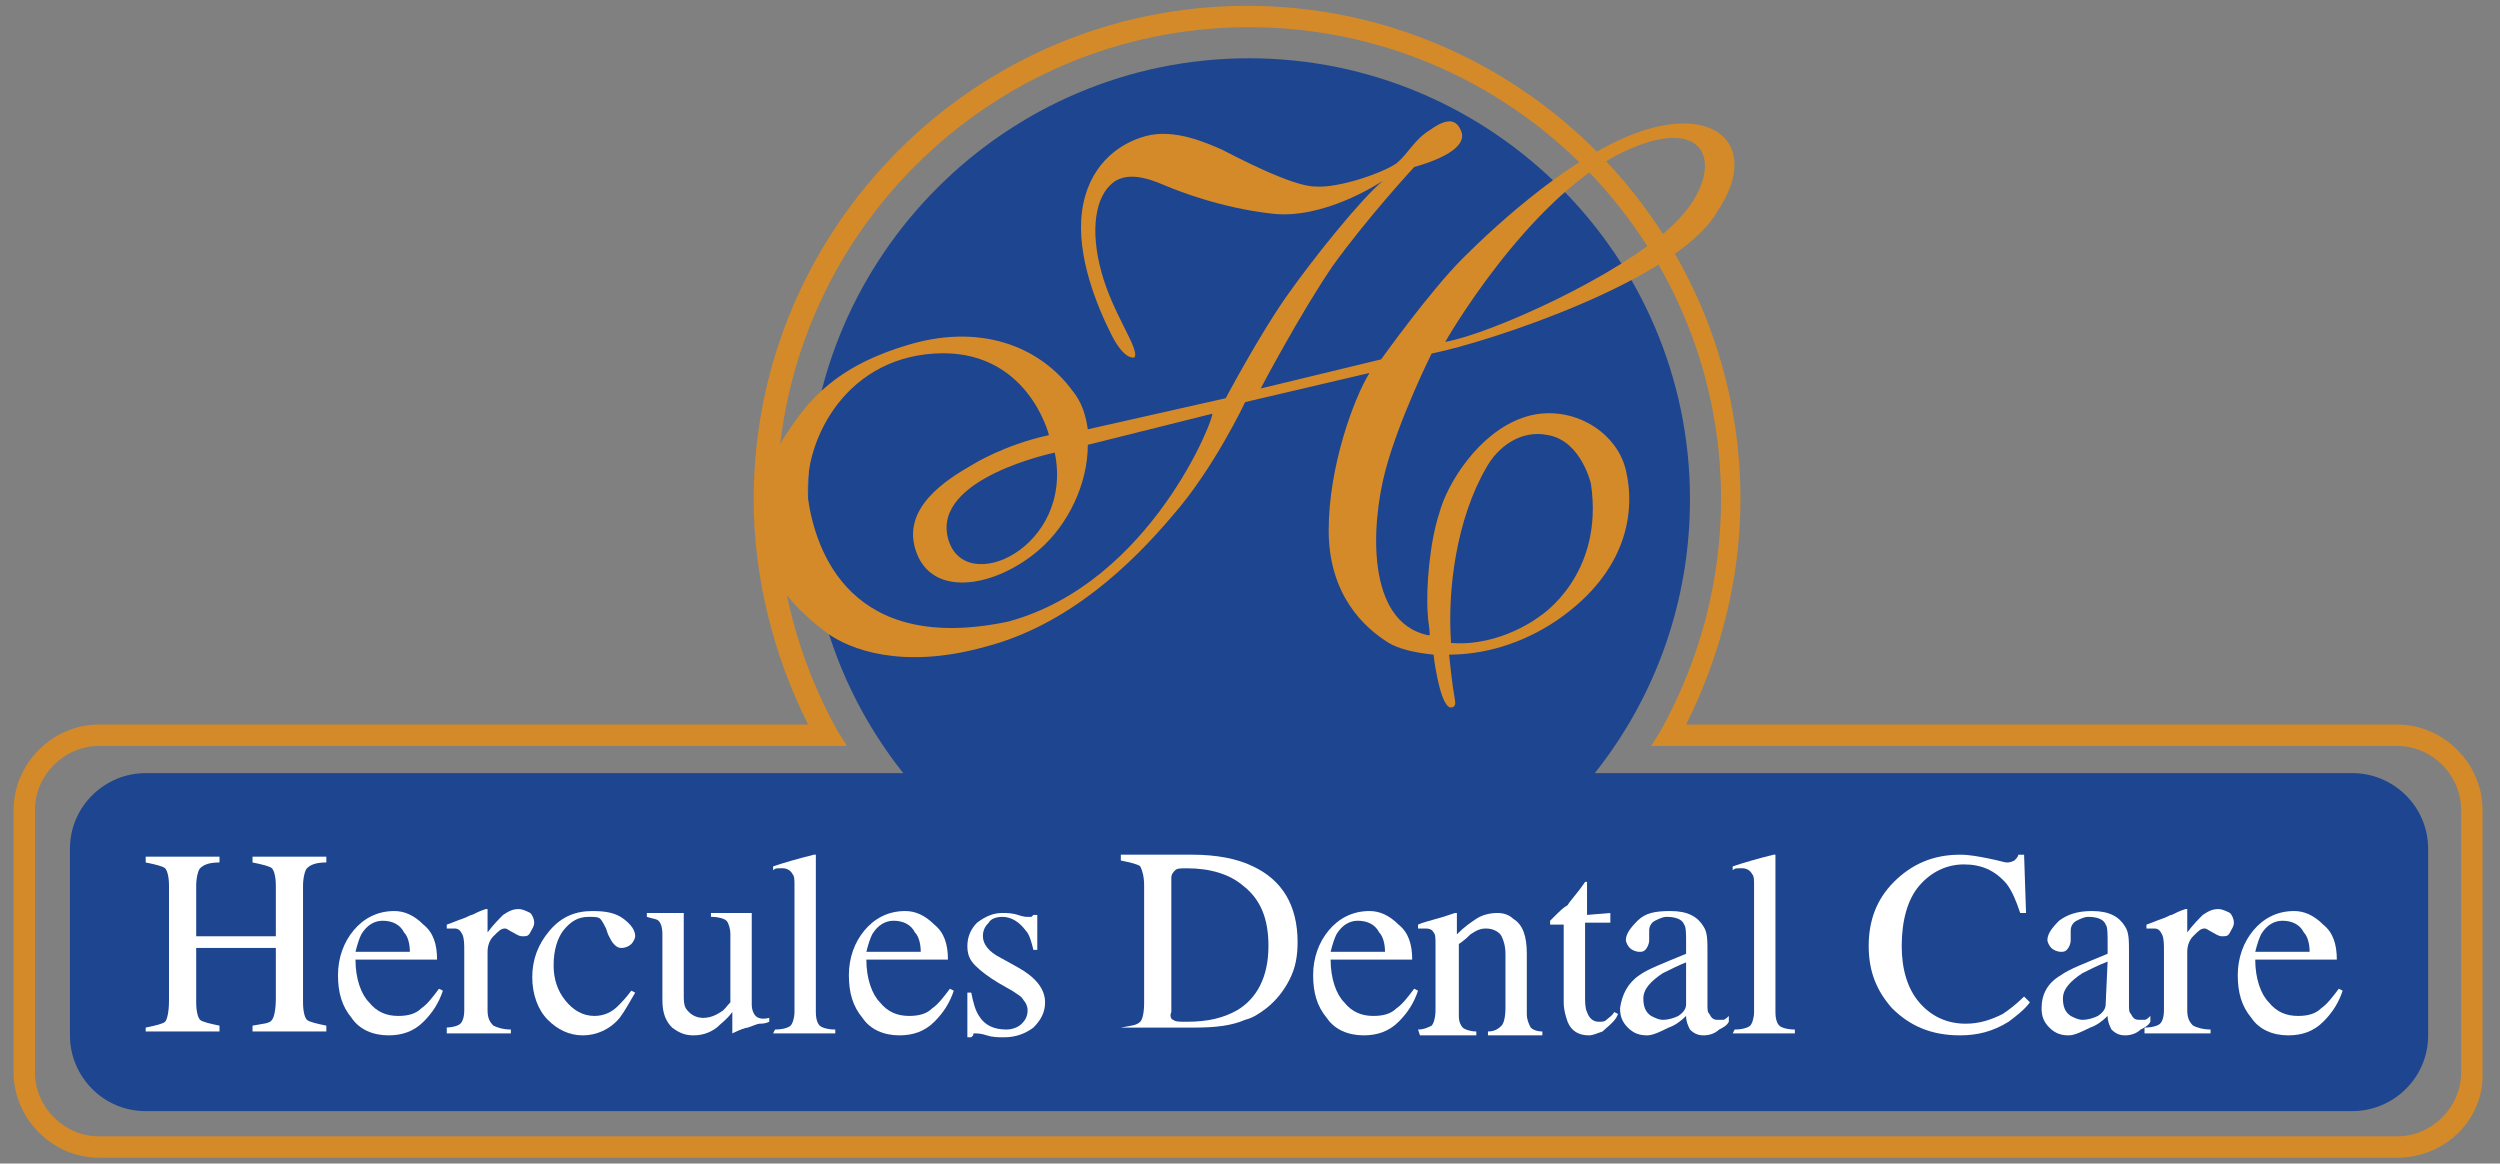
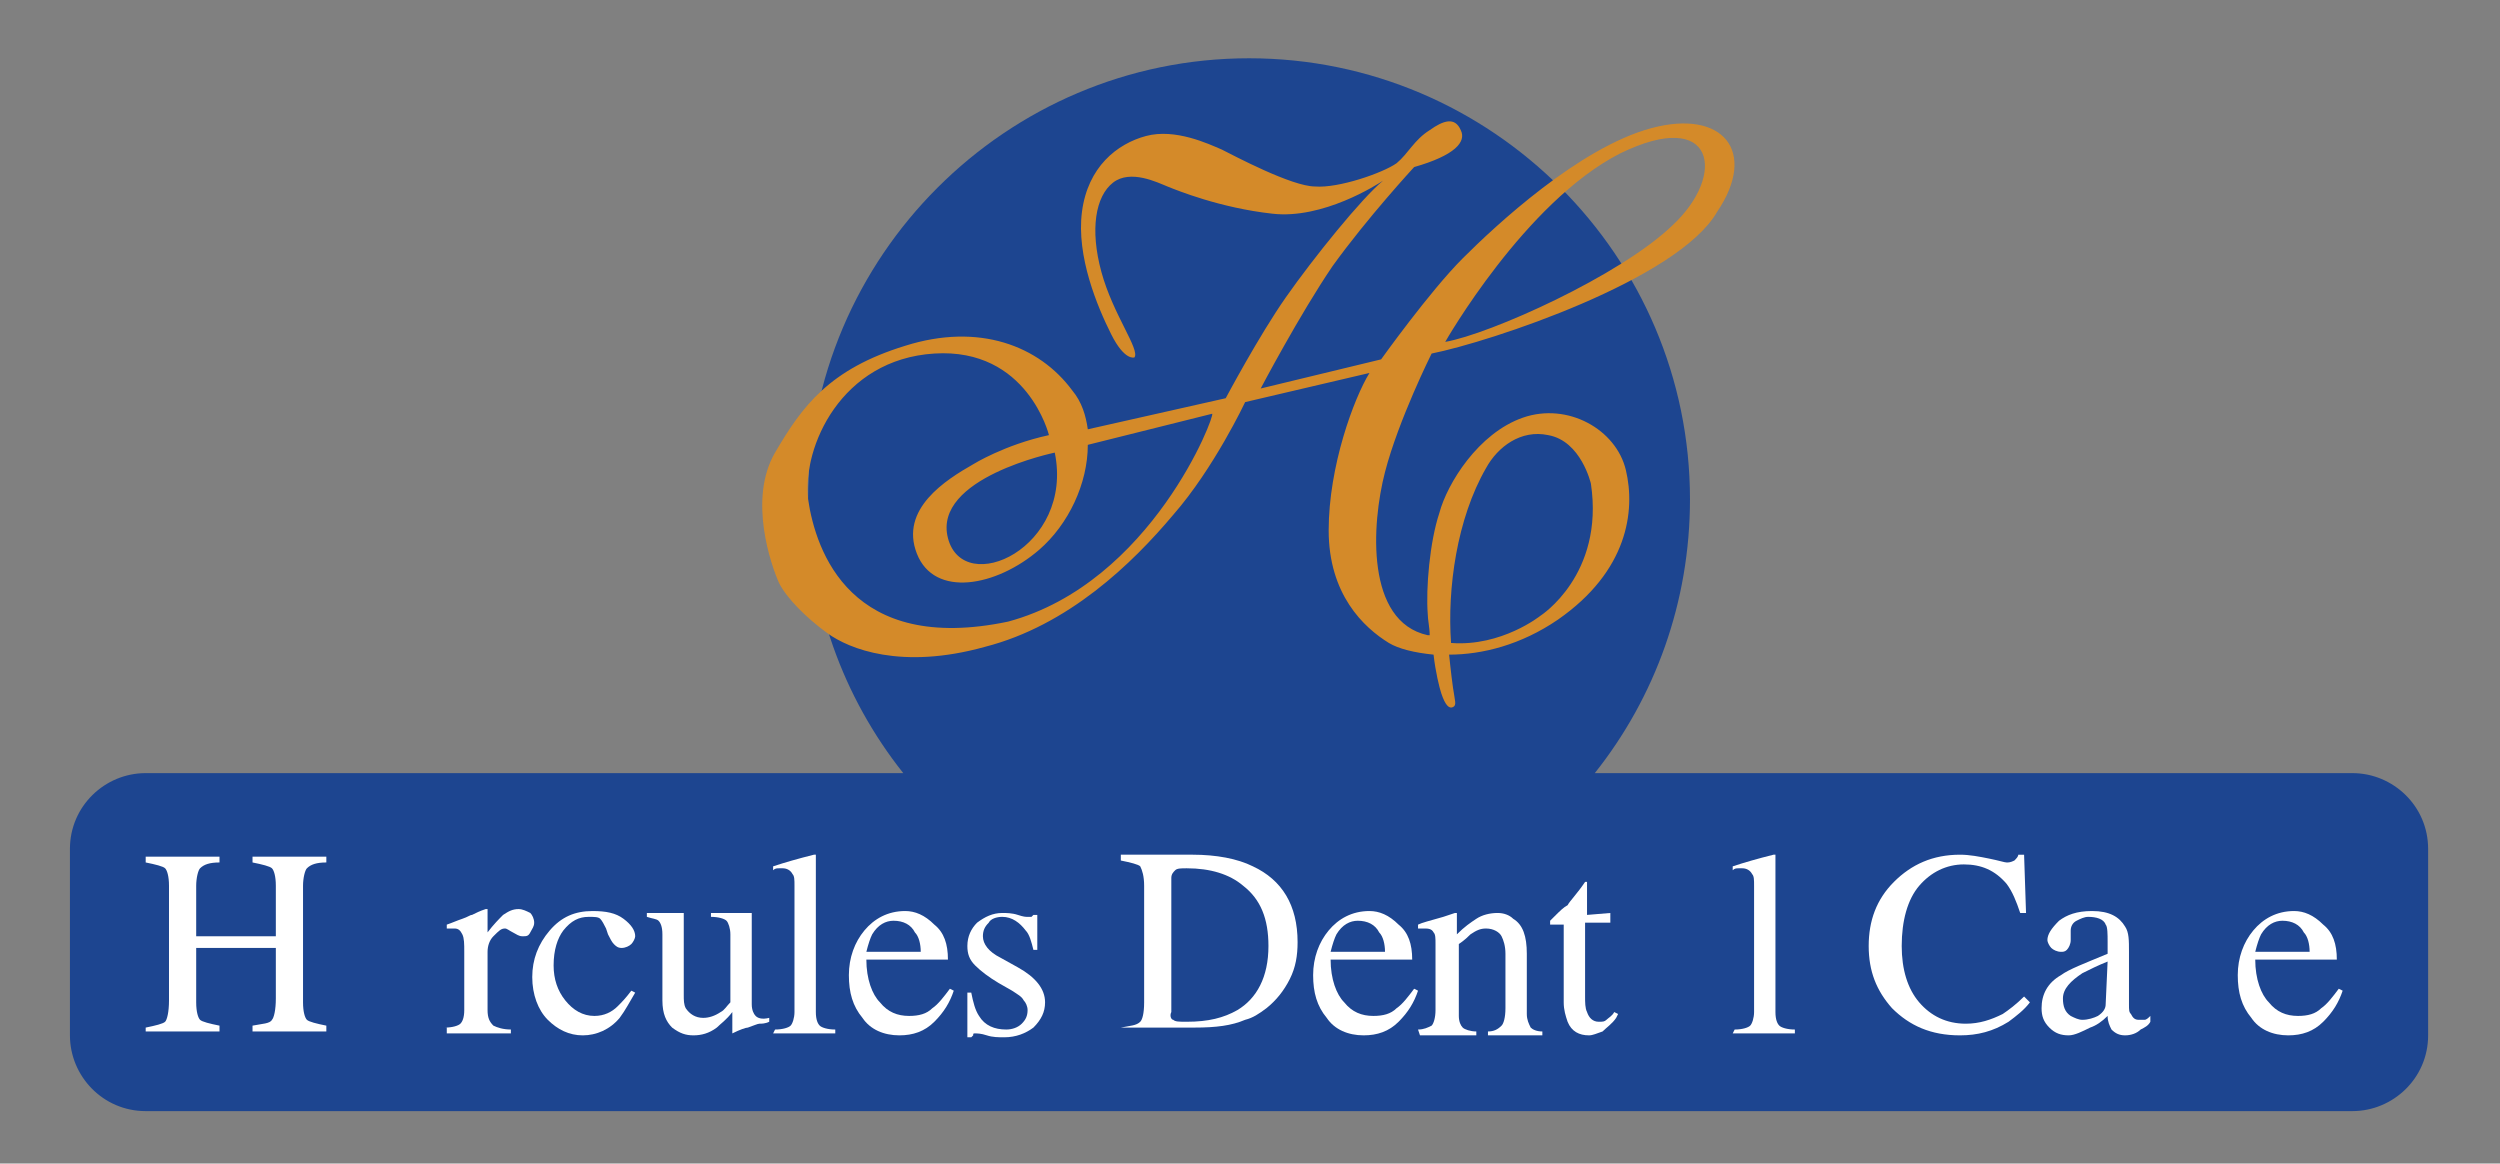
<svg xmlns="http://www.w3.org/2000/svg" version="1.1" id="Layer_1" x="0px" y="0px" viewBox="-202 367.1 128.7 59.9" style="enable-background:new -202 367.1 128.7 59.9;" xml:space="preserve">
  <rect x="-202" y="367.1" width="128.7" height="59.9" fill="#808080" stroke="none" />
  <style type="text/css">
	.st0{fill:#1D4590;}
	.st1{fill:#D48A29;}
	.st2{fill:#FFFFFF;}
</style>
  <g>
    <path class="st0" d="M-80.9,406.9h-39c3.1-3.9,4.9-8.8,4.9-14.1c0-12.5-10.2-22.7-22.7-22.7s-22.7,10.2-22.7,22.7   c0,5.3,1.8,10.2,4.9,14.1h-39c-2.1,0-3.9,1.7-3.9,3.9v9.6c0,2.1,1.7,3.9,3.9,3.9h113.6c2.1,0,3.9-1.7,3.9-3.9v-9.6   C-77,408.6-78.8,406.9-80.9,406.9z" />
-     <path class="st1" d="M-78.6,426.7h-118.3c-2.4,0-4.4-2-4.4-4.4v-13.5c0-2.4,2-4.4,4.4-4.4h36.5c-1.8-3.6-2.8-7.6-2.8-11.6   c0-14,11.4-25.4,25.4-25.4s25.4,11.4,25.4,25.4c0,4-1,8-2.8,11.6h36.6c2.4,0,4.4,2,4.4,4.4v13.5C-74.1,424.7-76.1,426.7-78.6,426.7   z M-196.9,405.5c-1.8,0-3.3,1.5-3.3,3.3v13.5c0,1.8,1.5,3.3,3.3,3.3h118.3c1.8,0,3.3-1.5,3.3-3.3v-13.5c0-1.8-1.5-3.3-3.3-3.3H-117   l0.5-0.8c2-3.6,3.1-7.7,3.1-11.9c0-13.4-10.9-24.3-24.3-24.3c-13.4,0-24.3,10.9-24.3,24.3c0,4.2,1.1,8.3,3.1,11.9l0.5,0.8H-196.9z" />
    <path class="st1" d="M-117,373.7c-3.7,1-8,5-9.7,6.7s-4.2,5.2-4.2,5.2l-6.2,1.5c0,0,2-3.8,3.7-6.3c1.8-2.5,4.2-5.1,4.2-5.1   c2.1-0.6,2.7-1.3,2.4-1.9c-0.3-0.7-0.9-0.5-1.6,0c-0.8,0.5-1.1,1.2-1.7,1.7c-0.7,0.5-3,1.3-4.2,1.2c-1.2,0-4.2-1.6-4.8-1.9   c-0.7-0.3-2.4-1.1-3.9-0.7s-3,1.6-3.3,3.9s0.8,4.9,1.5,6.3s1.2,1.2,1.2,1.2c0.3-0.4-1.1-2.2-1.7-4.4c-0.6-2.2-0.3-3.9,0.6-4.6   c0.9-0.7,2.3,0,2.8,0.2s2.7,1.1,5.4,1.4c2.6,0.3,5.4-1.5,5.7-1.7c-1.1,0.9-3.6,4-5,6s-3.1,5.2-3.1,5.2l-7.1,1.6l0,0   c-0.1-0.7-0.3-1.4-0.8-2c-1.7-2.3-4.8-3.5-8.6-2.3c-3.9,1.2-5.3,3.1-6.7,5.5s-0.2,5.8,0.2,6.7c0.4,0.8,1.4,1.8,2.5,2.6   c1.1,0.8,3.8,1.9,8.1,0.7c4.3-1.1,7.6-4.3,9.7-6.8c2.1-2.4,3.7-5.8,3.7-5.8l6.4-1.5c-0.8,1.3-2.1,4.8-2.1,8.1c0,3.3,1.8,5,3.1,5.8   c0.5,0.3,1.3,0.5,2.3,0.6c0.1,0.9,0.3,1.7,0.4,2c0.2,0.6,0.4,0.8,0.6,0.7c0.2-0.1,0.1-0.3,0-1s-0.2-1.7-0.2-1.7l0,0   c1.7,0,3.7-0.5,5.6-1.8c3.6-2.5,4-5.6,3.5-7.7s-3-3.5-5.3-2.7s-3.9,3.4-4.3,4.9c-0.5,1.5-0.7,3.9-0.6,5.2c0,0.3,0.1,0.7,0.1,1.1   h-0.1c-3.2-0.7-2.9-5.7-2.2-8.4c0.7-2.7,2.4-6.1,2.4-6.1c3-0.6,12.7-3.8,14.7-7.3C-111.5,374.9-113.3,372.7-117,373.7z    M-153.2,394.8c-0.8-3.1,5.5-4.4,5.5-4.4C-146.7,395.3-152.4,397.9-153.2,394.8z M-150.1,399.1c-8.1,1.7-9.9-3.6-10.3-6.3   c-0.3-2.7,1.7-7.2,6.5-7.5s5.9,4.2,5.9,4.2c-2.3,0.5-3.9,1.5-3.9,1.5c-1.4,0.8-3.8,2.3-2.9,4.6c0.9,2.3,4.1,1.7,6.3-0.2   c1.5-1.3,2.5-3.4,2.5-5.4l0,0l6.4-1.6C-139.4,388.4-142.7,397.1-150.1,399.1z M-125.5,391.2c0.6-1.1,1.8-2,3.2-1.7   c1.7,0.3,2.2,2.5,2.2,2.5c0.7,4.7-2.6,6.8-2.6,6.8s-2,1.6-4.6,1.4C-127.5,397.4-127,393.8-125.5,391.2z M-115.9,378.7   c-2.7,2.6-9.4,5.6-11.7,6c0,0,4.1-7.2,9-9.7C-113.7,372.6-113.1,376.1-115.9,378.7z" />
    <g>
      <path class="st2" d="M-194.5,420c0.5-0.1,0.9-0.2,1-0.3c0.1-0.1,0.2-0.5,0.2-1.1v-5.9c0-0.5-0.1-0.8-0.2-0.9    c-0.1-0.1-0.5-0.2-1-0.3v-0.3h3.8v0.3c-0.5,0-0.8,0.1-1,0.3c-0.1,0.1-0.2,0.5-0.2,0.9v2.6h4.1v-2.6c0-0.5-0.1-0.8-0.2-0.9    c-0.1-0.1-0.5-0.2-1-0.3v-0.3h3.8v0.3c-0.5,0-0.8,0.1-1,0.3c-0.1,0.1-0.2,0.5-0.2,0.9v6c0,0.5,0.1,0.8,0.2,0.9    c0.1,0.1,0.5,0.2,1,0.3v0.3h-3.8v-0.3c0.5-0.1,0.9-0.1,1-0.3c0.1-0.1,0.2-0.5,0.2-1.1v-2.6h-4.1v2.8c0,0.5,0.1,0.8,0.2,0.9    c0.1,0.1,0.5,0.2,1,0.3v0.3h-3.8V420z" />
-       <path class="st2" d="M-180.2,414.7c0.5,0.4,0.7,1,0.7,1.8h-4.2c0,1,0.3,1.8,0.7,2.2c0.4,0.5,0.9,0.7,1.5,0.7    c0.5,0,0.9-0.1,1.2-0.4c0.3-0.2,0.6-0.6,0.9-1l0.2,0.1c-0.2,0.6-0.5,1.1-1,1.6s-1.1,0.7-1.8,0.7c-0.8,0-1.5-0.3-1.9-0.9    c-0.5-0.6-0.7-1.3-0.7-2.2c0-0.9,0.3-1.7,0.8-2.3c0.5-0.6,1.2-1,2.1-1C-181.2,414-180.7,414.2-180.2,414.7z M-183.4,415.2    c-0.1,0.2-0.2,0.5-0.3,0.9h2.8c0-0.4-0.1-0.8-0.3-1c-0.2-0.4-0.6-0.6-1.1-0.6C-182.7,414.5-183.1,414.7-183.4,415.2z" />
      <path class="st2" d="M-179.1,420c0.4,0,0.7-0.1,0.8-0.2s0.2-0.3,0.2-0.7v-3c0-0.4,0-0.7-0.1-0.9c-0.1-0.2-0.2-0.3-0.4-0.3    c0,0-0.1,0-0.2,0c-0.1,0-0.1,0-0.2,0v-0.2c0.3-0.1,0.5-0.2,0.8-0.3c0.3-0.1,0.4-0.2,0.5-0.2c0.2-0.1,0.4-0.2,0.7-0.3    c0,0,0,0,0.1,0v0.1v1.1c0.3-0.4,0.6-0.7,0.8-0.9c0.3-0.2,0.5-0.3,0.8-0.3c0.2,0,0.4,0.1,0.6,0.2c0.1,0.1,0.2,0.3,0.2,0.5    s-0.1,0.3-0.2,0.5c-0.1,0.2-0.2,0.2-0.4,0.2s-0.3-0.1-0.5-0.2s-0.3-0.2-0.4-0.2c-0.2,0-0.3,0.1-0.6,0.4c-0.2,0.2-0.3,0.5-0.3,0.8    v3c0,0.4,0.1,0.6,0.3,0.8c0.2,0.1,0.5,0.2,0.9,0.2v0.2h-3.3V420H-179.1z" />
      <path class="st2" d="M-169.9,414.4c0.4,0.3,0.6,0.6,0.6,0.9c0,0.1-0.1,0.3-0.2,0.4c-0.1,0.1-0.3,0.2-0.5,0.2s-0.3-0.1-0.4-0.2    c-0.1-0.1-0.2-0.3-0.3-0.5l-0.1-0.3c-0.1-0.2-0.2-0.4-0.3-0.5s-0.3-0.1-0.6-0.1c-0.5,0-0.9,0.2-1.3,0.7c-0.3,0.4-0.5,1-0.5,1.8    c0,0.7,0.2,1.3,0.6,1.8c0.4,0.5,0.9,0.8,1.5,0.8c0.5,0,0.9-0.2,1.2-0.5c0.2-0.2,0.4-0.4,0.7-0.8l0.2,0.1c-0.3,0.5-0.5,0.9-0.8,1.3    c-0.5,0.6-1.2,0.9-1.9,0.9s-1.3-0.3-1.8-0.8s-0.8-1.3-0.8-2.2c0-0.9,0.3-1.7,0.9-2.4c0.6-0.7,1.3-1,2.2-1    C-170.8,414-170.3,414.1-169.9,414.4z" />
      <path class="st2" d="M-166.8,414.1v4.2c0,0.3,0,0.5,0.1,0.7c0.2,0.3,0.5,0.5,0.9,0.5c0.3,0,0.6-0.1,0.9-0.3    c0.2-0.1,0.3-0.3,0.5-0.5v-3.5c0-0.3-0.1-0.6-0.2-0.7c-0.1-0.1-0.4-0.2-0.8-0.2v-0.2h2.1v4.7c0,0.3,0.1,0.5,0.2,0.6    c0.1,0.1,0.3,0.2,0.7,0.1v0.2c-0.2,0.1-0.4,0.1-0.5,0.1s-0.3,0.1-0.6,0.2c-0.1,0-0.4,0.1-0.8,0.3l0,0c0,0,0,0,0-0.1v-1    c-0.3,0.4-0.6,0.6-0.8,0.8c-0.4,0.3-0.8,0.4-1.2,0.4s-0.7-0.1-1.1-0.4c-0.3-0.3-0.5-0.7-0.5-1.4v-3.4c0-0.4-0.1-0.6-0.2-0.7    c-0.1-0.1-0.3-0.1-0.6-0.2v-0.2H-166.8L-166.8,414.1z" />
      <path class="st2" d="M-162.1,420.1c0.4,0,0.7-0.1,0.8-0.2s0.2-0.4,0.2-0.7v-6.5c0-0.3,0-0.5-0.1-0.6c-0.1-0.2-0.3-0.3-0.5-0.3    c-0.1,0-0.1,0-0.2,0c-0.1,0-0.2,0-0.3,0.1v-0.2c0.6-0.2,1.3-0.4,2.1-0.6c0,0,0,0,0.1,0c0,0,0,0.1,0,0.2v7.9c0,0.4,0.1,0.6,0.2,0.7    c0.1,0.1,0.4,0.2,0.8,0.2v0.2h-3.2L-162.1,420.1L-162.1,420.1z" />
      <path class="st2" d="M-153.9,414.7c0.5,0.4,0.7,1,0.7,1.8h-4.2c0,1,0.3,1.8,0.7,2.2c0.4,0.5,0.9,0.7,1.5,0.7    c0.5,0,0.9-0.1,1.2-0.4c0.3-0.2,0.6-0.6,0.9-1l0.2,0.1c-0.2,0.6-0.5,1.1-1,1.6s-1.1,0.7-1.8,0.7c-0.8,0-1.5-0.3-1.9-0.9    c-0.5-0.6-0.7-1.3-0.7-2.2c0-0.9,0.3-1.7,0.8-2.3c0.5-0.6,1.2-1,2.1-1C-154.9,414-154.4,414.2-153.9,414.7z M-157.1,415.2    c-0.1,0.2-0.2,0.5-0.3,0.9h2.8c0-0.4-0.1-0.8-0.3-1c-0.2-0.4-0.6-0.6-1.1-0.6C-156.4,414.5-156.8,414.7-157.1,415.2z" />
      <path class="st2" d="M-152.2,418.2h0.2c0.1,0.5,0.2,0.9,0.4,1.2c0.3,0.5,0.8,0.7,1.4,0.7c0.3,0,0.6-0.1,0.8-0.3    c0.2-0.2,0.3-0.4,0.3-0.7c0-0.2-0.1-0.4-0.2-0.5c-0.1-0.2-0.3-0.3-0.6-0.5l-0.7-0.4c-0.5-0.3-0.9-0.6-1.2-0.9s-0.4-0.6-0.4-1    c0-0.5,0.2-0.9,0.5-1.2c0.4-0.3,0.8-0.5,1.3-0.5c0.2,0,0.5,0,0.8,0.1s0.4,0.1,0.5,0.1s0.1,0,0.2,0l0.1-0.1h0.2v1.8h-0.2    c-0.1-0.4-0.2-0.8-0.4-1c-0.3-0.4-0.7-0.7-1.2-0.7c-0.3,0-0.6,0.1-0.7,0.3c-0.2,0.2-0.3,0.4-0.3,0.7c0,0.4,0.3,0.8,0.9,1.1    l0.9,0.5c0.9,0.5,1.4,1.1,1.4,1.8c0,0.5-0.2,0.9-0.6,1.3c-0.4,0.3-0.9,0.5-1.5,0.5c-0.3,0-0.6,0-0.9-0.1s-0.5-0.1-0.6-0.1    s-0.1,0-0.1,0.1l-0.1,0.1h-0.2L-152.2,418.2L-152.2,418.2z" />
      <path class="st2" d="M-144.3,420c0.5-0.1,0.8-0.1,1-0.3c0.1-0.1,0.2-0.4,0.2-1v-6c0-0.5-0.1-0.8-0.2-1c-0.1-0.1-0.5-0.2-1-0.3    v-0.3h3.7c1.2,0,2.3,0.2,3.1,0.6c1.5,0.7,2.3,2,2.3,3.9c0,0.7-0.1,1.3-0.4,1.9s-0.7,1.1-1.2,1.5c-0.4,0.3-0.7,0.5-1.1,0.6    c-0.7,0.3-1.5,0.4-2.6,0.4L-144.3,420L-144.3,420z M-141.6,419.6c0.1,0.1,0.3,0.1,0.7,0.1c1.1,0,1.9-0.2,2.6-0.6    c1-0.6,1.6-1.7,1.6-3.3c0-1.4-0.4-2.4-1.3-3.1c-0.7-0.6-1.7-0.9-2.9-0.9c-0.3,0-0.5,0-0.6,0.1s-0.2,0.2-0.2,0.4v6.9    C-141.8,419.4-141.7,419.6-141.6,419.6z" />
      <path class="st2" d="M-130,414.7c0.5,0.4,0.7,1,0.7,1.8h-4.2c0,1,0.3,1.8,0.7,2.2c0.4,0.5,0.9,0.7,1.5,0.7c0.5,0,0.9-0.1,1.2-0.4    c0.3-0.2,0.6-0.6,0.9-1l0.2,0.1c-0.2,0.6-0.5,1.1-1,1.6s-1.1,0.7-1.8,0.7c-0.8,0-1.5-0.3-1.9-0.9c-0.5-0.6-0.7-1.3-0.7-2.2    c0-0.9,0.3-1.7,0.8-2.3c0.5-0.6,1.2-1,2.1-1C-131,414-130.5,414.2-130,414.7z M-133.2,415.2c-0.1,0.2-0.2,0.5-0.3,0.9h2.8    c0-0.4-0.1-0.8-0.3-1c-0.2-0.4-0.6-0.6-1.1-0.6C-132.5,414.5-132.9,414.7-133.2,415.2z" />
      <path class="st2" d="M-129,420.1c0.3,0,0.5-0.1,0.7-0.2c0.1-0.1,0.2-0.4,0.2-0.8v-3.4c0-0.3,0-0.5-0.1-0.6    c-0.1-0.2-0.3-0.2-0.5-0.2h-0.1c0,0-0.1,0-0.2,0v-0.2c0.2-0.1,0.6-0.2,1.3-0.4l0.6-0.2c0,0,0,0,0.1,0v0.1v1c0.4-0.4,0.7-0.6,1-0.8    c0.3-0.2,0.7-0.3,1.1-0.3c0.3,0,0.6,0.1,0.8,0.3c0.5,0.3,0.7,0.9,0.7,1.8v3.1c0,0.3,0.1,0.5,0.2,0.7c0.1,0.1,0.3,0.2,0.6,0.2v0.2    h-2.8v-0.2c0.3,0,0.5-0.1,0.7-0.3c0.1-0.1,0.2-0.4,0.2-0.9v-2.8c0-0.4-0.1-0.7-0.2-0.9c-0.1-0.2-0.4-0.4-0.8-0.4    c-0.3,0-0.5,0.1-0.8,0.3c-0.1,0.1-0.3,0.3-0.6,0.5v3.7c0,0.3,0.1,0.5,0.2,0.6c0.1,0.1,0.4,0.2,0.7,0.2v0.2h-2.9L-129,420.1    L-129,420.1z" />
      <path class="st2" d="M-119.1,414.1v0.5h-1.3v3.8c0,0.3,0,0.6,0.1,0.8c0.1,0.3,0.3,0.5,0.6,0.5c0.2,0,0.3,0,0.4-0.1    c0.1-0.1,0.3-0.2,0.4-0.4l0.2,0.1l-0.1,0.2c-0.2,0.3-0.5,0.5-0.7,0.7c-0.3,0.1-0.5,0.2-0.7,0.2c-0.5,0-0.9-0.2-1.1-0.7    c-0.1-0.3-0.2-0.6-0.2-1v-4h-0.7l0,0c0,0,0,0,0-0.1v-0.1c0,0,0.1-0.1,0.2-0.2c0.3-0.3,0.5-0.5,0.7-0.6c0.1-0.2,0.5-0.6,0.9-1.2    c0.1,0,0.1,0,0.1,0s0,0,0,0.1v1.6L-119.1,414.1L-119.1,414.1z" />
-       <path class="st2" d="M-117.6,417.3c0.4-0.3,1.2-0.6,2.4-1.1v-0.6c0-0.4,0-0.8-0.1-0.9c-0.1-0.3-0.5-0.4-0.9-0.4    c-0.2,0-0.4,0.1-0.6,0.2s-0.3,0.3-0.3,0.5c0,0.1,0,0.1,0,0.3c0,0.1,0,0.2,0,0.2c0,0.2-0.1,0.4-0.2,0.5c-0.1,0.1-0.2,0.1-0.3,0.1    c-0.2,0-0.4-0.1-0.5-0.2s-0.2-0.3-0.2-0.4c0-0.3,0.2-0.6,0.6-1c0.4-0.4,0.9-0.5,1.7-0.5c0.9,0,1.4,0.3,1.7,0.8    c0.2,0.3,0.2,0.7,0.2,1.3v2.7c0,0.3,0,0.4,0.1,0.5c0.1,0.2,0.2,0.3,0.4,0.3c0.1,0,0.2,0,0.3,0s0.2-0.1,0.3-0.2v0.3    c-0.1,0.2-0.3,0.3-0.5,0.4c-0.2,0.2-0.5,0.3-0.8,0.3s-0.5-0.1-0.7-0.3c-0.1-0.2-0.2-0.4-0.2-0.7c-0.3,0.3-0.6,0.5-0.9,0.6    c-0.4,0.2-0.8,0.4-1.1,0.4c-0.4,0-0.7-0.1-1-0.4s-0.4-0.6-0.4-1C-118.5,418.3-118.2,417.7-117.6,417.3z M-115.1,416.6    c-0.5,0.2-0.9,0.4-1.3,0.6c-0.6,0.4-1,0.8-1,1.3c0,0.4,0.1,0.7,0.4,0.9c0.2,0.1,0.4,0.2,0.6,0.2c0.3,0,0.6-0.1,0.8-0.2    c0.3-0.2,0.4-0.4,0.4-0.6v-2.2L-115.1,416.6L-115.1,416.6z" />
      <path class="st2" d="M-112.7,420.1c0.4,0,0.7-0.1,0.8-0.2s0.2-0.4,0.2-0.7v-6.5c0-0.3,0-0.5-0.1-0.6c-0.1-0.2-0.3-0.3-0.5-0.3    c-0.1,0-0.1,0-0.2,0c-0.1,0-0.2,0-0.3,0.1v-0.2c0.6-0.2,1.3-0.4,2.1-0.6c0,0,0,0,0.1,0c0,0,0,0.1,0,0.2v7.9c0,0.4,0.1,0.6,0.2,0.7    c0.1,0.1,0.4,0.2,0.8,0.2v0.2h-3.2L-112.7,420.1L-112.7,420.1z" />
      <path class="st2" d="M-99.6,411.3c0.5,0.1,0.8,0.2,0.9,0.2s0.2,0,0.4-0.1c0.1-0.1,0.2-0.2,0.2-0.3h0.3l0.1,3H-98    c-0.2-0.6-0.4-1.1-0.7-1.5c-0.6-0.7-1.3-1-2.2-1s-1.7,0.4-2.3,1.1s-0.9,1.8-0.9,3.1c0,1.2,0.3,2.2,0.9,2.9    c0.6,0.7,1.4,1.1,2.4,1.1c0.7,0,1.3-0.2,1.9-0.5c0.3-0.2,0.7-0.5,1.1-0.9l0.3,0.3c-0.3,0.4-0.7,0.7-1.1,1    c-0.8,0.5-1.6,0.7-2.5,0.7c-1.5,0-2.6-0.5-3.5-1.4c-0.8-0.9-1.2-1.9-1.2-3.2c0-1.3,0.4-2.4,1.3-3.3c0.9-0.9,2-1.4,3.4-1.4    C-100.6,411.1-100.1,411.2-99.6,411.3z" />
      <path class="st2" d="M-95.9,417.3c0.4-0.3,1.2-0.6,2.4-1.1v-0.6c0-0.4,0-0.8-0.1-0.9c-0.1-0.3-0.5-0.4-0.9-0.4    c-0.2,0-0.4,0.1-0.6,0.2s-0.3,0.3-0.3,0.5c0,0.1,0,0.1,0,0.3c0,0.1,0,0.2,0,0.2c0,0.2-0.1,0.4-0.2,0.5s-0.2,0.1-0.3,0.1    c-0.2,0-0.4-0.1-0.5-0.2s-0.2-0.3-0.2-0.4c0-0.3,0.2-0.6,0.6-1c0.4-0.3,0.9-0.5,1.7-0.5c0.9,0,1.4,0.3,1.7,0.8    c0.2,0.3,0.2,0.7,0.2,1.3v2.7c0,0.3,0,0.4,0.1,0.5c0.1,0.2,0.2,0.3,0.4,0.3c0.1,0,0.2,0,0.3,0s0.2-0.1,0.3-0.2v0.3    c-0.1,0.2-0.3,0.3-0.5,0.4c-0.2,0.2-0.5,0.3-0.8,0.3s-0.5-0.1-0.7-0.3c-0.1-0.2-0.2-0.4-0.2-0.7c-0.3,0.3-0.6,0.5-0.9,0.6    c-0.4,0.2-0.8,0.4-1.1,0.4c-0.4,0-0.7-0.1-1-0.4s-0.4-0.6-0.4-1C-96.9,418.3-96.6,417.7-95.9,417.3z M-93.5,416.6    c-0.5,0.2-0.9,0.4-1.3,0.6c-0.6,0.4-1,0.8-1,1.3c0,0.4,0.1,0.7,0.4,0.9c0.2,0.1,0.4,0.2,0.6,0.2c0.3,0,0.6-0.1,0.8-0.2    c0.3-0.2,0.4-0.4,0.4-0.6L-93.5,416.6L-93.5,416.6z" />
-       <path class="st2" d="M-91.6,420c0.4,0,0.7-0.1,0.8-0.2s0.2-0.3,0.2-0.7v-3c0-0.4,0-0.7-0.1-0.9c-0.1-0.2-0.2-0.3-0.4-0.3    c0,0-0.1,0-0.2,0c-0.1,0-0.1,0-0.2,0v-0.2c0.3-0.1,0.5-0.2,0.8-0.3c0.3-0.1,0.4-0.2,0.5-0.2c0.2-0.1,0.4-0.2,0.7-0.3    c0,0,0,0,0.1,0v0.1v1.1c0.3-0.4,0.6-0.7,0.8-0.9c0.3-0.2,0.5-0.3,0.8-0.3c0.2,0,0.4,0.1,0.6,0.2c0.1,0.1,0.2,0.3,0.2,0.5    s-0.1,0.3-0.2,0.5s-0.2,0.2-0.4,0.2c-0.2,0-0.3-0.1-0.5-0.2s-0.3-0.2-0.4-0.2c-0.2,0-0.3,0.1-0.6,0.4c-0.2,0.2-0.3,0.5-0.3,0.8v3    c0,0.4,0.1,0.6,0.3,0.8c0.2,0.1,0.5,0.2,0.9,0.2v0.2h-3.4L-91.6,420L-91.6,420z" />
      <path class="st2" d="M-82.4,414.7c0.5,0.4,0.7,1,0.7,1.8h-4.2c0,1,0.3,1.8,0.7,2.2c0.4,0.5,0.9,0.7,1.5,0.7c0.5,0,0.9-0.1,1.2-0.4    c0.3-0.2,0.6-0.6,0.9-1l0.2,0.1c-0.2,0.6-0.5,1.1-1,1.6s-1.1,0.7-1.8,0.7c-0.8,0-1.5-0.3-1.9-0.9c-0.5-0.6-0.7-1.3-0.7-2.2    c0-0.9,0.3-1.7,0.8-2.3c0.5-0.6,1.2-1,2.1-1C-83.4,414-82.9,414.2-82.4,414.7z M-85.6,415.2c-0.1,0.2-0.2,0.5-0.3,0.9h2.8    c0-0.4-0.1-0.8-0.3-1c-0.2-0.4-0.6-0.6-1.1-0.6C-84.9,414.5-85.3,414.7-85.6,415.2z" />
    </g>
  </g>
</svg>